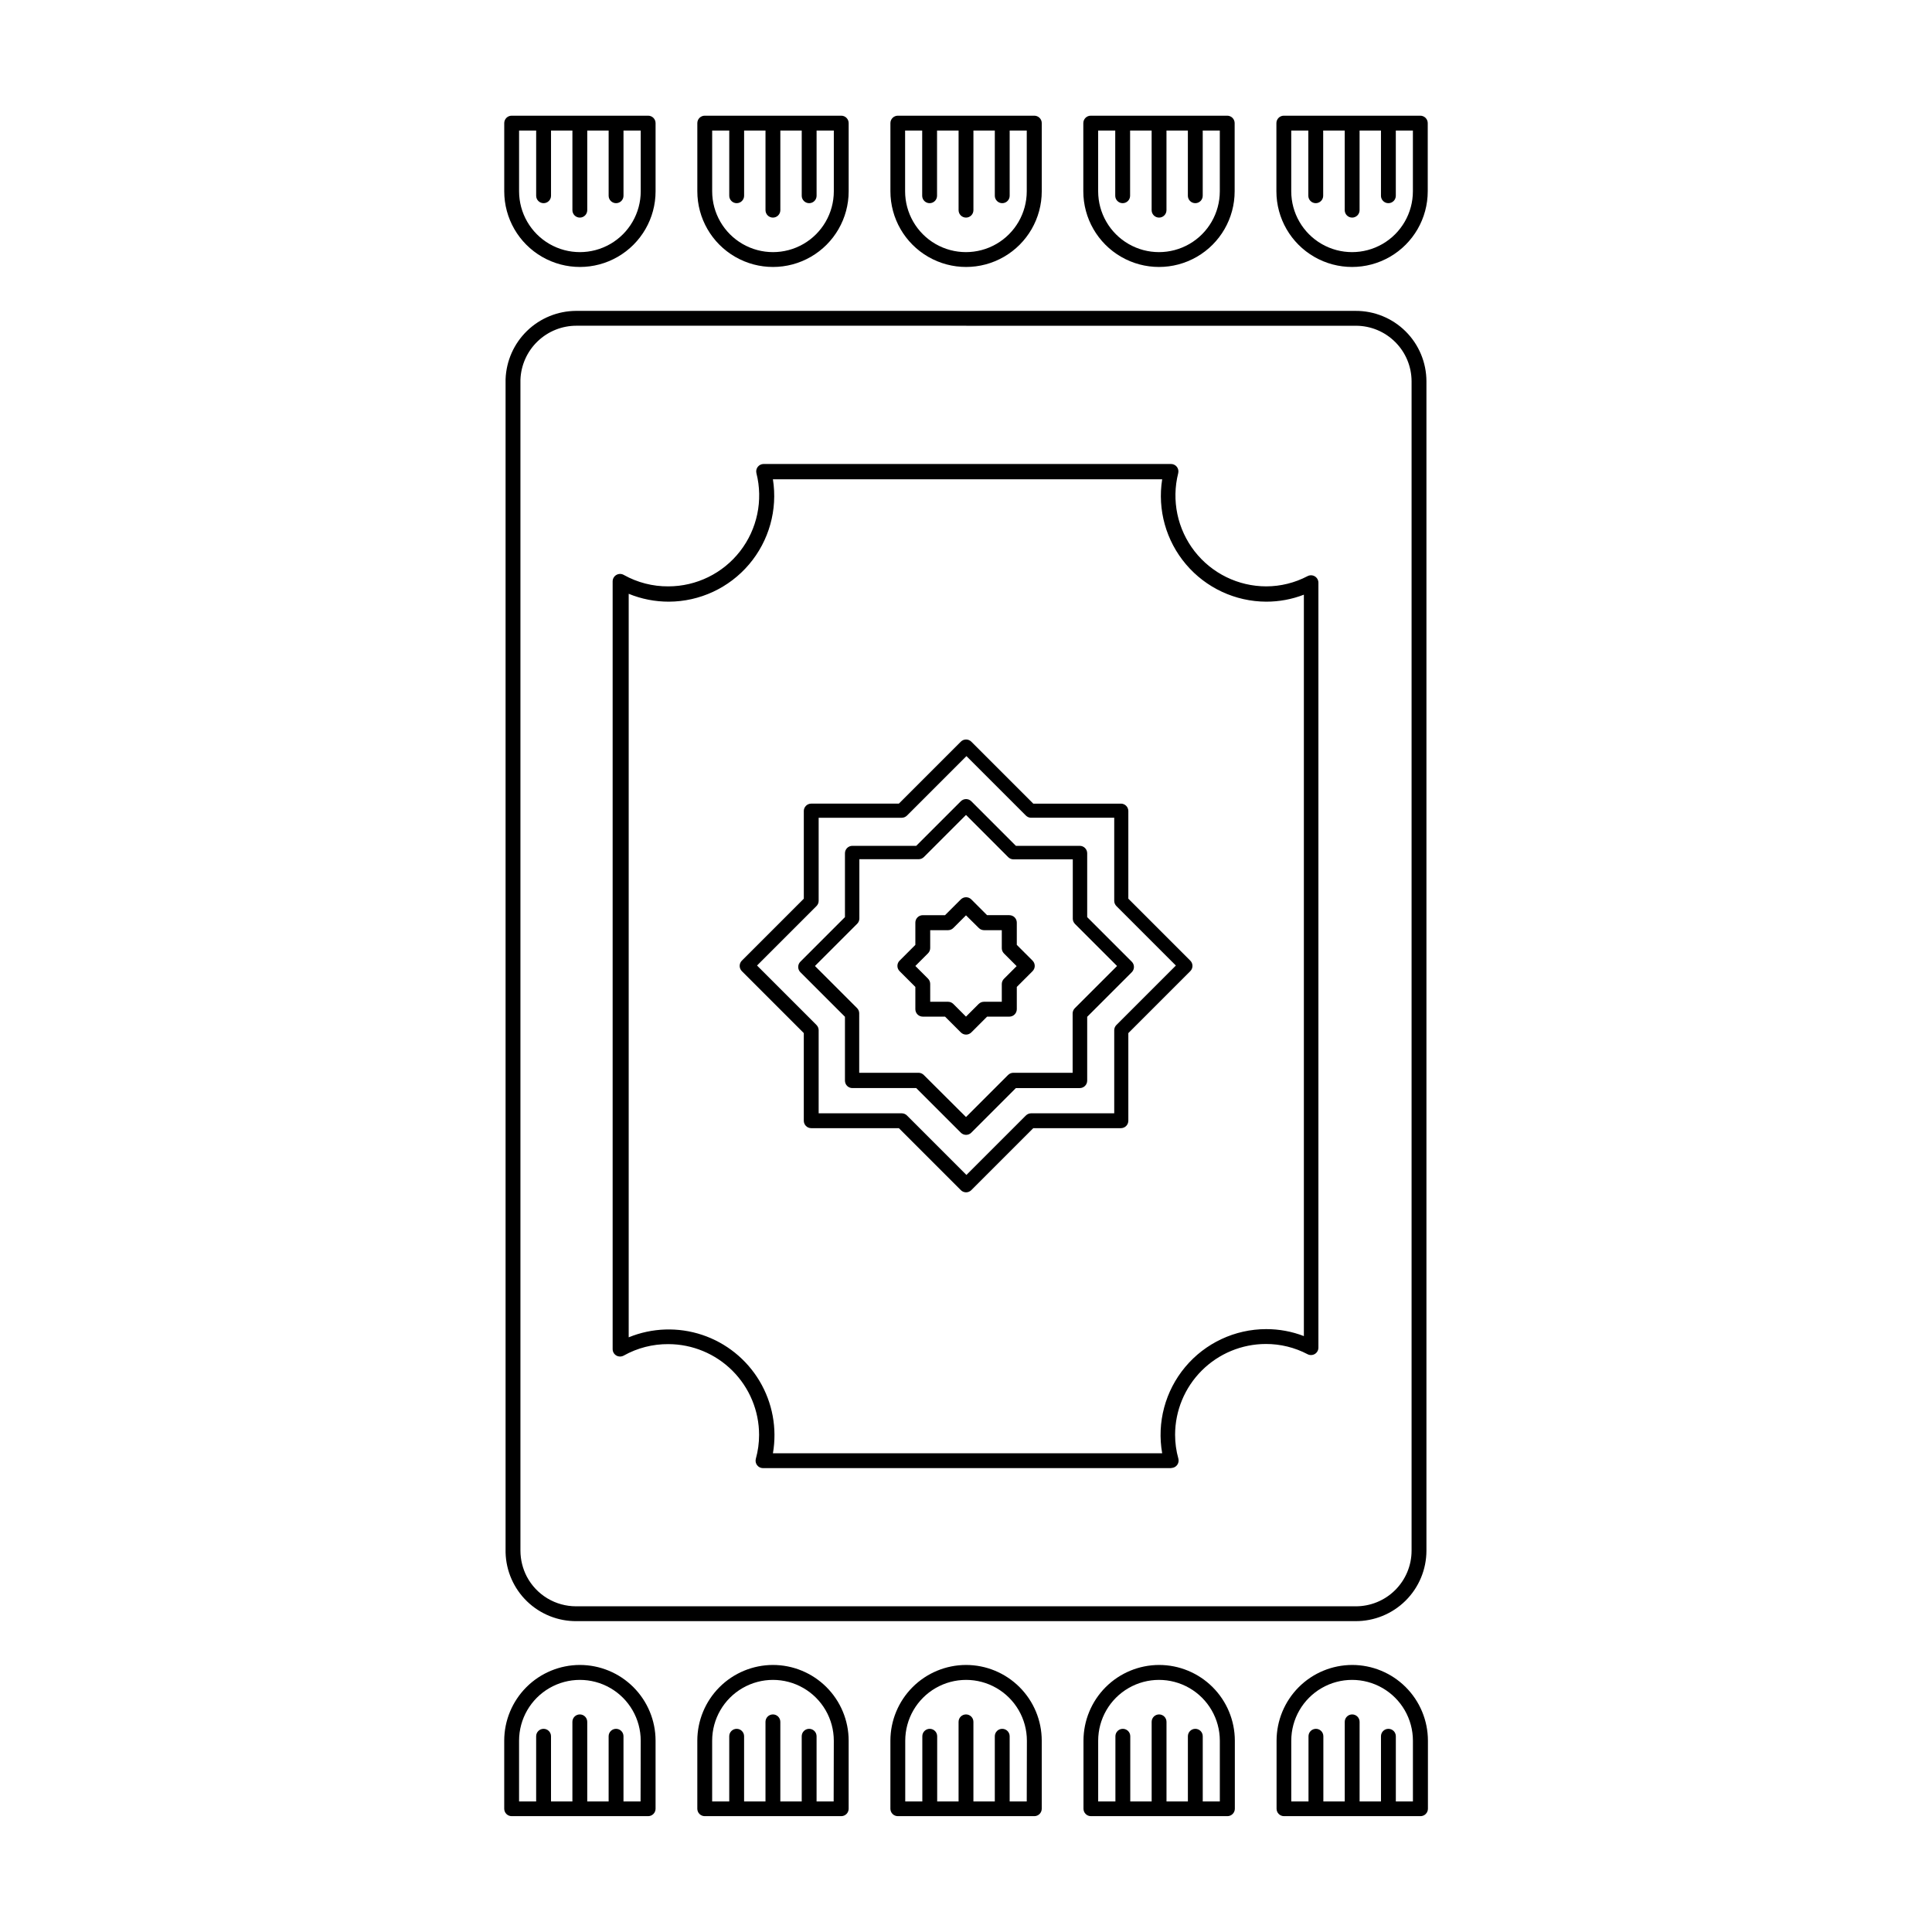
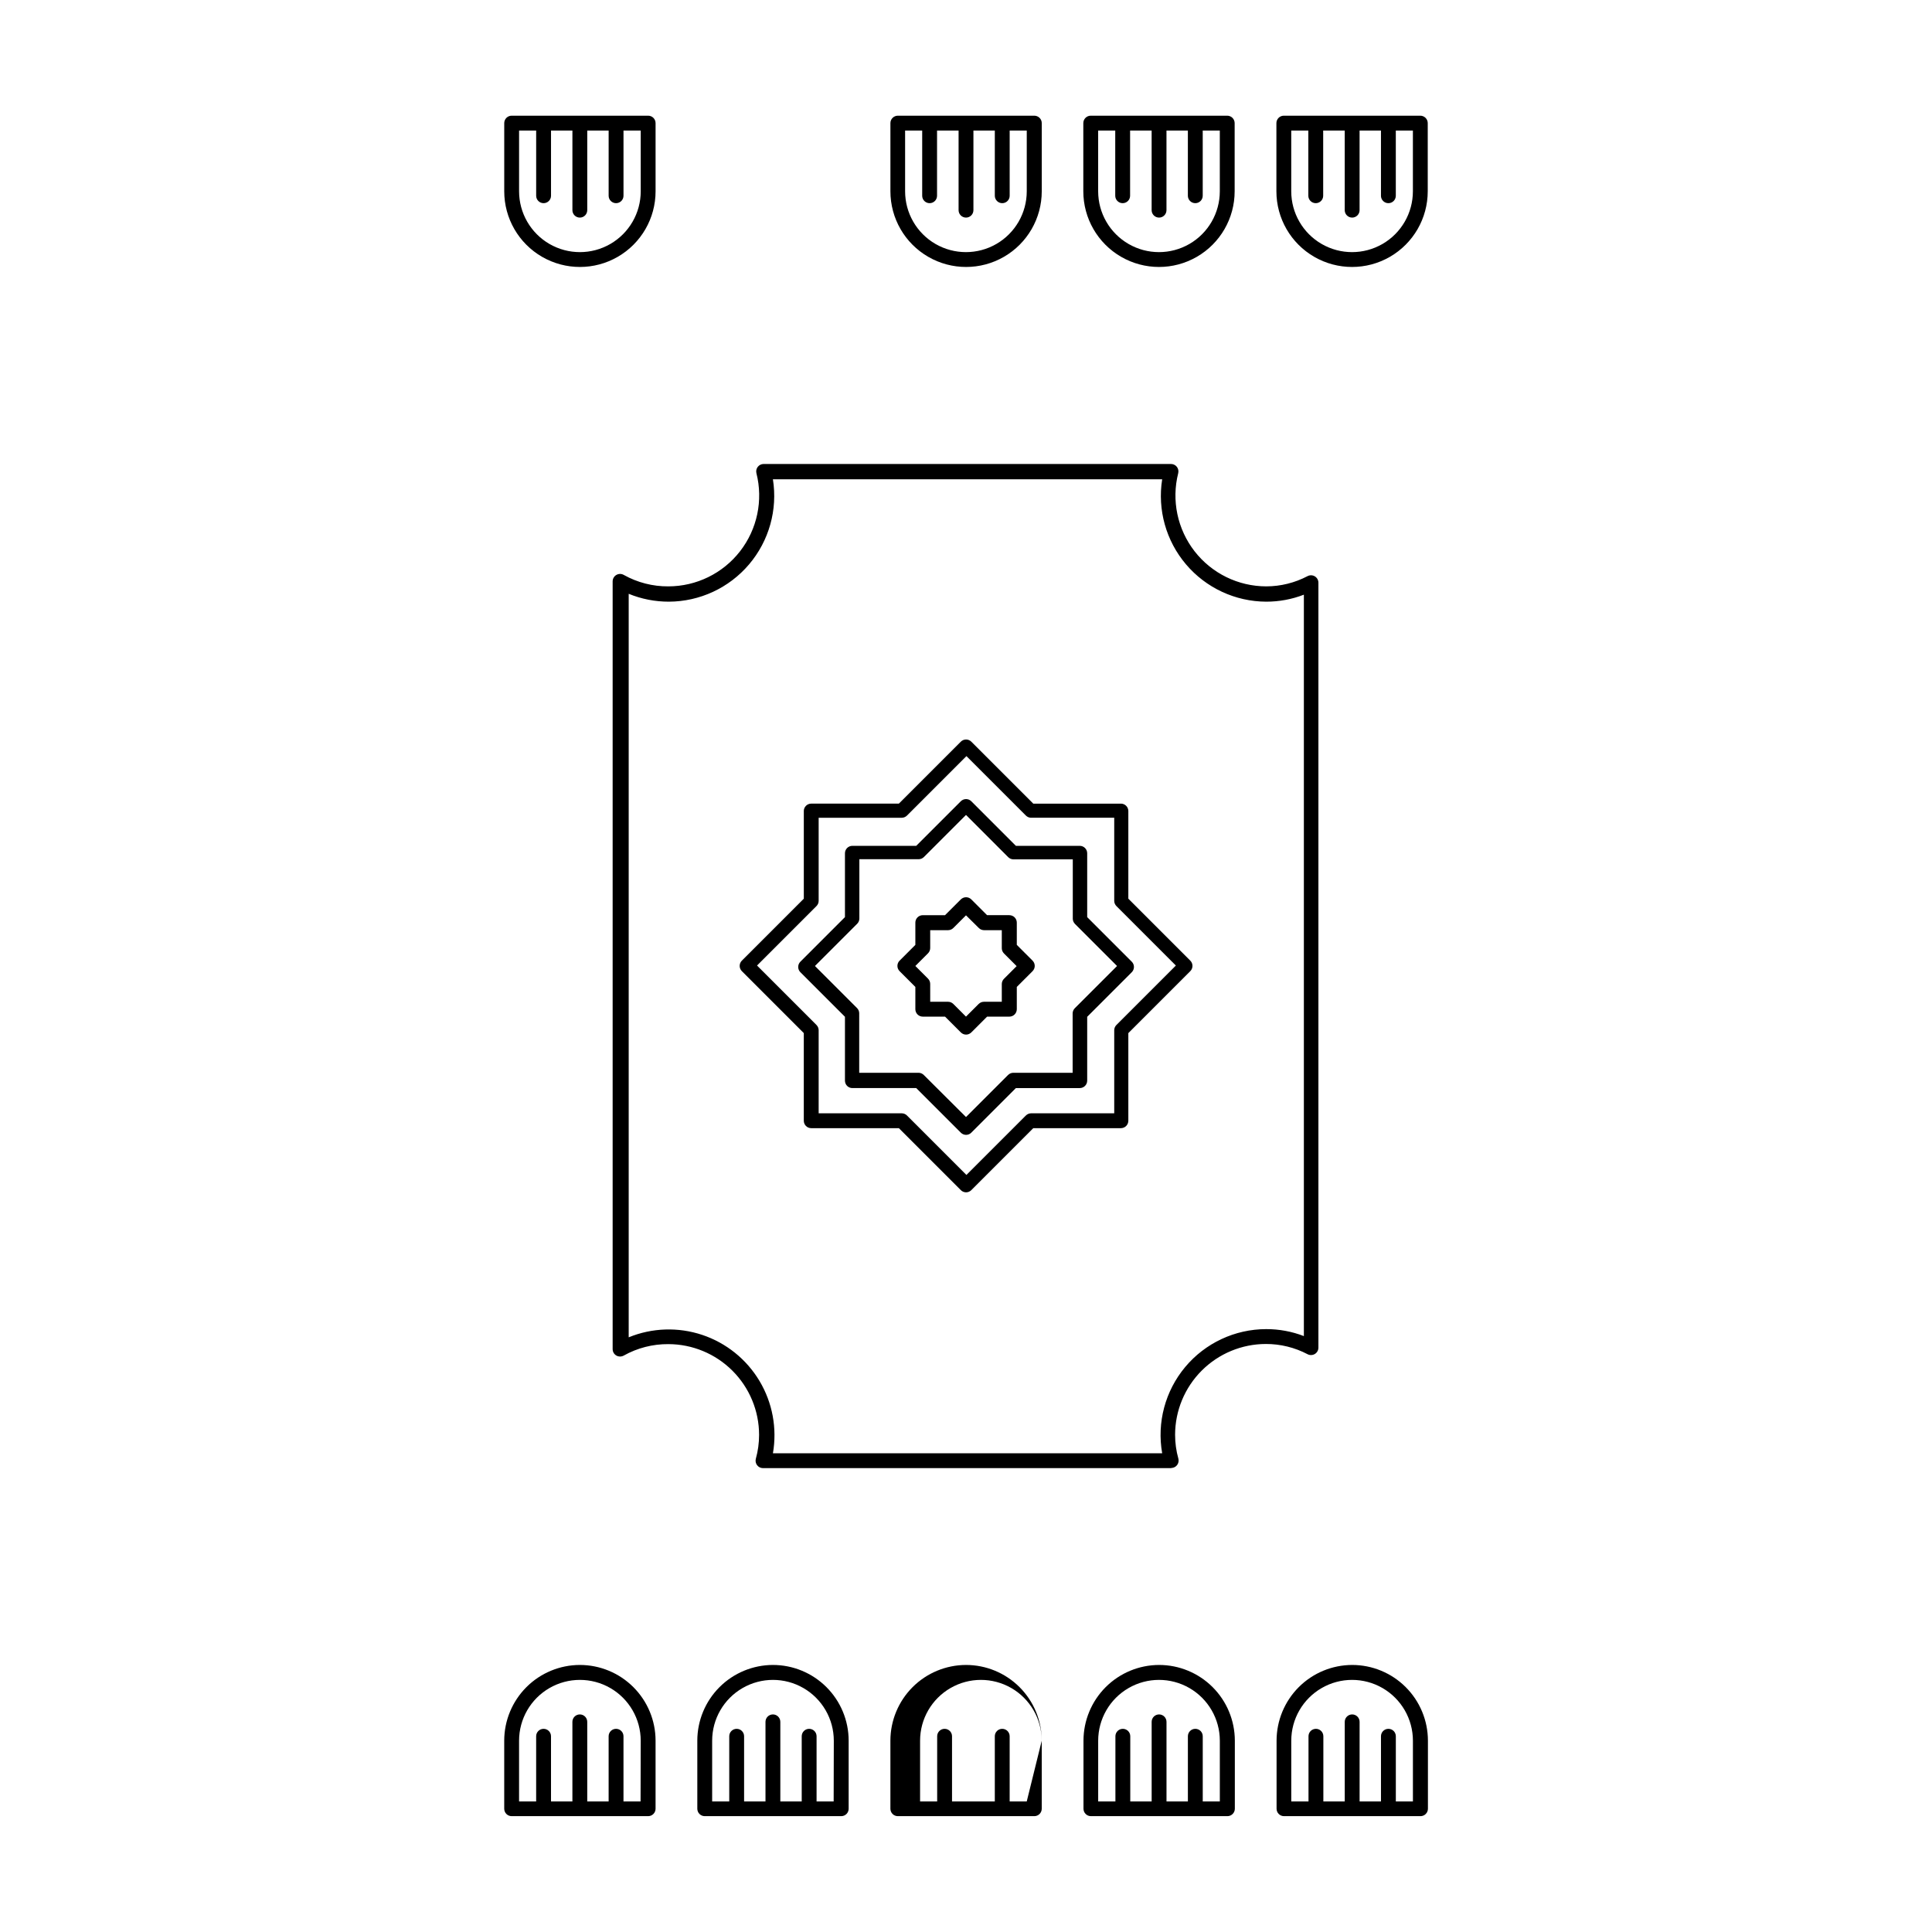
<svg xmlns="http://www.w3.org/2000/svg" fill="#000000" width="800px" height="800px" version="1.1" viewBox="144 144 512 512">
  <g>
    <path d="m400 444.75c-0.52-0.008-1.016-0.219-1.379-0.59l-11.809-11.809h-16.926c-1.086 0-1.965-0.879-1.965-1.969v-16.926l-11.809-11.809v0.004c-0.375-0.371-0.582-0.875-0.582-1.398 0-0.523 0.207-1.027 0.582-1.398l11.809-11.809v-16.926 0.004c0-1.086 0.879-1.969 1.965-1.969h16.926l11.809-11.809c0.371-0.371 0.871-0.582 1.398-0.582 0.523 0 1.027 0.211 1.395 0.582l11.809 11.809h16.926c0.523 0 1.023 0.207 1.391 0.578 0.371 0.367 0.578 0.867 0.578 1.391v16.926l11.809 11.809v-0.004c0.371 0.371 0.582 0.875 0.582 1.398 0 0.523-0.211 1.027-0.582 1.398l-11.809 11.809v16.926-0.004c0 0.523-0.207 1.023-0.578 1.395-0.367 0.367-0.867 0.574-1.391 0.574h-16.926l-11.809 11.809c-0.371 0.383-0.883 0.594-1.414 0.59zm-28.301-16.453h15.742c0.52 0.008 1.016 0.223 1.379 0.594l11.18 11.137 11.141-11.141-0.004 0.004c0.363-0.371 0.859-0.586 1.379-0.594h15.742v-15.742c0.008-0.52 0.223-1.016 0.59-1.379l11.18-11.176-11.141-11.141h0.004c-0.371-0.363-0.586-0.859-0.594-1.379v-15.742h-15.742c-0.52-0.008-1.016-0.219-1.379-0.59l-11.176-11.18-11.141 11.141c-0.363 0.371-0.859 0.582-1.379 0.59h-15.742v15.742c-0.008 0.52-0.219 1.016-0.59 1.379l-11.18 11.18 11.141 11.141v-0.004c0.371 0.363 0.582 0.859 0.59 1.379z" />
    <path d="m400 418.18c-0.52-0.008-1.016-0.219-1.379-0.59l-4.172-4.172h-5.906c-1.086 0-1.965-0.883-1.965-1.969v-5.902l-4.172-4.172v-0.004c-0.375-0.367-0.582-0.871-0.582-1.395 0-0.527 0.207-1.031 0.582-1.398l4.172-4.172v-5.906c0-1.086 0.879-1.965 1.965-1.965h5.902l4.176-4.176c0.371-0.371 0.871-0.582 1.398-0.582 0.523 0 1.027 0.211 1.395 0.582l4.172 4.172h5.902l0.004 0.004c0.52 0 1.023 0.207 1.391 0.574 0.371 0.371 0.578 0.871 0.578 1.391v5.902l4.172 4.172v0.004c0.371 0.367 0.582 0.871 0.582 1.398 0 0.523-0.211 1.027-0.582 1.395l-4.172 4.172v5.906c0 0.52-0.207 1.023-0.578 1.391-0.367 0.371-0.871 0.578-1.391 0.578h-5.902l-4.172 4.172h-0.004c-0.371 0.379-0.883 0.594-1.414 0.59zm-9.484-8.699h4.762-0.004c0.52 0.008 1.016 0.219 1.379 0.59l3.344 3.344 3.344-3.344h0.004c0.363-0.371 0.859-0.582 1.379-0.59h4.762v-4.723c0.008-0.52 0.219-1.016 0.59-1.379l3.344-3.344-3.344-3.344v-0.004c-0.371-0.363-0.582-0.859-0.59-1.375v-4.805h-4.723c-0.52-0.008-1.016-0.219-1.379-0.59l-3.383-3.344-3.344 3.344h-0.004c-0.363 0.371-0.859 0.582-1.379 0.59h-4.762v4.762c-0.008 0.52-0.219 1.016-0.59 1.379l-3.344 3.344 3.344 3.344v0.004c0.371 0.363 0.582 0.859 0.59 1.379z" />
-     <path d="m503.2 573.62h-206.4c-4.894 0.043-9.609-1.84-13.129-5.242s-5.562-8.051-5.688-12.945v-310.39-0.551c0.176-4.844 2.211-9.434 5.688-12.805 3.481-3.375 8.125-5.273 12.973-5.301h206.56c4.973-0.031 9.754 1.918 13.285 5.418s5.519 8.266 5.531 13.238v309.92c-0.012 4.969-2 9.734-5.531 13.234s-8.312 5.453-13.285 5.422zm-206.4-343.3c-3.856-0.012-7.566 1.477-10.34 4.152-2.777 2.672-4.406 6.324-4.539 10.176v310.32c0.012 2.383 0.59 4.731 1.691 6.848 1.254 2.371 3.125 4.359 5.422 5.746 2.297 1.387 4.926 2.121 7.609 2.125h206.56c3.93 0.031 7.707-1.504 10.5-4.266 2.793-2.766 4.371-6.527 4.379-10.453v-309.92c-0.008-3.902-1.562-7.641-4.324-10.398-2.758-2.758-6.496-4.312-10.395-4.324z" />
    <path d="m454.47 533.07h-108.28c-0.609-0.004-1.184-0.289-1.551-0.773-0.371-0.488-0.496-1.117-0.336-1.707 0.574-2.062 0.863-4.195 0.863-6.336-0.008-6.375-2.547-12.484-7.055-16.992-4.508-4.508-10.617-7.047-16.992-7.055-4.133-0.031-8.203 1.012-11.809 3.027-0.609 0.344-1.355 0.344-1.969 0-0.605-0.348-0.98-0.992-0.984-1.691v-203.45c-0.008-0.707 0.363-1.367 0.973-1.723 0.613-0.359 1.367-0.363 1.98-0.008 3.606 2.019 7.676 3.062 11.809 3.031 7.426-0.004 14.438-3.434 18.996-9.293 4.562-5.863 6.164-13.5 4.344-20.699-0.145-0.586-0.012-1.203 0.355-1.68 0.367-0.473 0.934-0.754 1.535-0.762h108c0.602 0.008 1.168 0.289 1.535 0.762 0.367 0.477 0.496 1.094 0.352 1.68-1.816 7.199-0.215 14.836 4.344 20.699 4.562 5.859 11.57 9.289 19 9.293 3.812-0.008 7.566-0.941 10.941-2.715 0.605-0.316 1.336-0.293 1.922 0.059 0.586 0.355 0.945 0.988 0.949 1.672v202.74c-0.004 0.688-0.363 1.32-0.949 1.672-0.586 0.352-1.316 0.375-1.922 0.062-3.41-1.793-7.207-2.727-11.062-2.715-6.375 0.008-12.484 2.547-16.992 7.055-4.508 4.508-7.043 10.617-7.055 16.992 0 2.141 0.289 4.273 0.867 6.336 0.156 0.59 0.035 1.219-0.336 1.707-0.371 0.484-0.945 0.77-1.555 0.773zm-105.64-3.934h103.16c-1.441-8.152 0.797-16.527 6.109-22.875 5.316-6.348 13.164-10.02 21.445-10.031 3.418-0.008 6.809 0.617 9.996 1.848v-196.48c-3.188 1.23-6.578 1.859-9.996 1.852-8.184-0.035-15.938-3.644-21.234-9.883-5.297-6.234-7.606-14.473-6.32-22.551h-103.16c1.285 8.078-1.023 16.316-6.32 22.551-5.297 6.238-13.051 9.848-21.234 9.883-3.656 0.008-7.281-0.699-10.664-2.086v197.04c6.207-2.539 13.117-2.766 19.48-0.645 6.363 2.125 11.75 6.461 15.188 12.219 3.438 5.758 4.699 12.559 3.551 19.168z" />
    <path d="m400 459.98c-0.52-0.008-1.016-0.219-1.379-0.59l-16.414-16.414h-23.223c-1.086 0-1.969-0.883-1.969-1.969v-23.223l-16.414-16.414h0.004c-0.375-0.367-0.582-0.871-0.582-1.395 0-0.527 0.207-1.031 0.582-1.398l16.414-16.414v-23.223h-0.004c0-1.086 0.883-1.969 1.969-1.969h23.223l16.414-16.414v0.004c0.371-0.375 0.871-0.582 1.398-0.582 0.523 0 1.027 0.207 1.395 0.582l16.414 16.414h23.223v-0.004c0.523 0 1.023 0.207 1.391 0.578 0.371 0.367 0.578 0.871 0.578 1.391v23.223l16.414 16.414c0.371 0.367 0.582 0.871 0.582 1.398 0 0.523-0.211 1.027-0.582 1.395l-16.414 16.414v23.223c0 0.523-0.207 1.023-0.578 1.391-0.367 0.371-0.867 0.578-1.391 0.578h-23.223l-16.414 16.414c-0.371 0.379-0.883 0.594-1.414 0.59zm-39.047-20.941h22.043c0.52 0.008 1.012 0.219 1.375 0.59l15.742 15.742 15.742-15.742h0.004c0.363-0.371 0.859-0.582 1.379-0.59h22.043v-22.043 0.004c0.008-0.52 0.219-1.016 0.59-1.379l15.742-15.742-15.742-15.742v-0.004c-0.371-0.363-0.582-0.859-0.59-1.379v-22.043h-22.043v0.004c-0.52-0.008-1.016-0.223-1.379-0.594l-15.742-15.742-15.742 15.742h-0.004c-0.363 0.371-0.855 0.586-1.375 0.594h-22.043v22.043-0.004c-0.008 0.52-0.219 1.016-0.59 1.379l-15.742 15.742 15.742 15.742v0.004c0.371 0.363 0.582 0.859 0.59 1.379z" />
    <path d="m315.77 174.66h-36.172c-1.09 0-1.969 0.883-1.969 1.969v18.066c0 7.164 3.82 13.785 10.027 17.367 6.203 3.582 13.848 3.582 20.051 0 6.207-3.582 10.027-10.203 10.027-17.367v-18.066c0-1.086-0.879-1.969-1.965-1.969zm-1.969 20.035c0 5.758-3.074 11.082-8.059 13.961-4.988 2.879-11.133 2.879-16.121 0-4.984-2.879-8.059-8.203-8.059-13.961v-16.098h4.527v17.277c0 1.09 0.883 1.969 1.969 1.969 1.086 0 1.969-0.879 1.969-1.969v-17.277h5.668v21.098c0 1.086 0.879 1.969 1.969 1.969 1.086 0 1.965-0.883 1.965-1.969v-21.098h5.668v17.277c0 1.09 0.883 1.969 1.969 1.969s1.969-0.879 1.969-1.969v-17.277h4.566z" />
-     <path d="m366.94 174.66h-36.172c-1.09 0-1.969 0.883-1.969 1.969v18.066c0 7.164 3.82 13.785 10.027 17.367 6.203 3.582 13.848 3.582 20.055 0 6.203-3.582 10.023-10.203 10.023-17.367v-18.066c0-1.086-0.879-1.969-1.965-1.969zm-1.969 20.035c0 5.758-3.074 11.082-8.059 13.961-4.988 2.879-11.133 2.879-16.117 0-4.988-2.879-8.062-8.203-8.062-13.961v-16.098h4.527v17.277c0 1.09 0.883 1.969 1.969 1.969 1.086 0 1.969-0.879 1.969-1.969v-17.277h5.668v21.098c0 1.086 0.879 1.969 1.969 1.969 1.086 0 1.965-0.883 1.965-1.969v-21.098h5.668v17.277c0 1.09 0.883 1.969 1.969 1.969 1.086 0 1.969-0.879 1.969-1.969v-17.277h4.566z" />
    <path d="m418.07 174.66h-36.133c-1.09 0-1.969 0.883-1.969 1.969v18.066c0 7.164 3.82 13.785 10.027 17.367 6.203 3.582 13.848 3.582 20.055 0 6.203-3.582 10.023-10.203 10.023-17.367v-18.066c0.004-0.527-0.211-1.035-0.59-1.406-0.375-0.367-0.887-0.57-1.414-0.562zm-1.969 20.035c0 5.758-3.074 11.082-8.059 13.961-4.988 2.879-11.133 2.879-16.121 0-4.984-2.879-8.059-8.203-8.059-13.961v-16.098h4.527v17.277c0 1.09 0.883 1.969 1.969 1.969 1.086 0 1.969-0.879 1.969-1.969v-17.277h5.707v21.098c0 1.086 0.879 1.969 1.969 1.969 1.086 0 1.965-0.883 1.965-1.969v-21.098h5.668v17.277c0 1.09 0.883 1.969 1.969 1.969 1.086 0 1.969-0.879 1.969-1.969v-17.277h4.527z" />
    <path d="m469.23 174.66h-36.172c-1.09 0-1.969 0.883-1.969 1.969v18.066c0 7.164 3.82 13.785 10.027 17.367 6.203 3.582 13.848 3.582 20.055 0 6.203-3.582 10.023-10.203 10.023-17.367v-18.066c0-0.52-0.207-1.023-0.574-1.391-0.371-0.367-0.871-0.578-1.391-0.578zm-1.969 20.035c0 5.758-3.074 11.082-8.059 13.961-4.988 2.879-11.133 2.879-16.117 0-4.988-2.879-8.062-8.203-8.062-13.961v-16.098h4.527v17.277c0 1.09 0.883 1.969 1.969 1.969 1.086 0 1.969-0.879 1.969-1.969v-17.277h5.707v21.098c0 1.086 0.879 1.969 1.969 1.969 1.086 0 1.965-0.883 1.965-1.969v-21.098h5.668v17.277c0 1.09 0.883 1.969 1.969 1.969 1.09 0 1.969-0.879 1.969-1.969v-17.277h4.527z" />
    <path d="m520.4 174.66h-36.172c-1.09 0-1.969 0.883-1.969 1.969v18.066c0 7.164 3.82 13.785 10.027 17.367 6.203 3.582 13.848 3.582 20.055 0 6.203-3.582 10.023-10.203 10.023-17.367v-18.066c0-0.52-0.207-1.023-0.574-1.391-0.371-0.367-0.871-0.578-1.391-0.578zm-1.969 20.035c0 5.758-3.074 11.082-8.059 13.961-4.988 2.879-11.133 2.879-16.117 0-4.988-2.879-8.062-8.203-8.062-13.961v-16.098h4.527v17.277c0 1.09 0.883 1.969 1.969 1.969 1.086 0 1.969-0.879 1.969-1.969v-17.277h5.707v21.098c0 1.086 0.879 1.969 1.969 1.969 1.086 0 1.969-0.883 1.969-1.969v-21.098h5.668v17.277h-0.004c0 1.09 0.883 1.969 1.969 1.969 1.09 0 1.969-0.879 1.969-1.969v-17.277h4.527z" />
    <path d="m297.66 585.23c-5.312 0.012-10.402 2.125-14.156 5.879-3.754 3.758-5.871 8.848-5.879 14.156v18.066c0 0.523 0.207 1.023 0.574 1.391 0.371 0.371 0.871 0.578 1.395 0.578h36.172c0.52 0 1.02-0.207 1.391-0.578 0.367-0.367 0.574-0.867 0.574-1.391v-18.066c-0.008-5.316-2.129-10.414-5.891-14.168-3.766-3.758-8.863-5.867-14.18-5.867zm16.098 36.172h-4.527v-17.277c0-1.09-0.883-1.969-1.969-1.969s-1.969 0.879-1.969 1.969v17.277h-5.668v-21.098c0-1.086-0.879-1.965-1.965-1.965-1.09 0-1.969 0.879-1.969 1.965v21.098h-5.668v-17.277c0-1.09-0.883-1.969-1.969-1.969-1.086 0-1.969 0.879-1.969 1.969v17.277h-4.527v-16.098c0-5.758 3.074-11.078 8.059-13.957 4.988-2.879 11.133-2.879 16.121 0 4.984 2.879 8.059 8.199 8.059 13.957z" />
    <path d="m348.83 585.23c-5.312 0.012-10.402 2.125-14.156 5.879-3.754 3.758-5.871 8.848-5.879 14.156v18.066c0 0.523 0.207 1.023 0.574 1.391 0.371 0.371 0.871 0.578 1.395 0.578h36.172c0.52 0 1.02-0.207 1.391-0.578 0.367-0.367 0.574-0.867 0.574-1.391v-18.066c-0.008-5.316-2.129-10.414-5.891-14.168-3.766-3.758-8.863-5.867-14.18-5.867zm16.098 36.172h-4.527v-17.277c0-1.09-0.883-1.969-1.969-1.969-1.086 0-1.969 0.879-1.969 1.969v17.277h-5.668v-21.098c0-1.086-0.879-1.965-1.965-1.965-1.09 0-1.969 0.879-1.969 1.965v21.098h-5.668v-17.277c0-1.09-0.883-1.969-1.969-1.969-1.086 0-1.969 0.879-1.969 1.969v17.277h-4.527v-16.098c0-5.758 3.074-11.078 8.062-13.957 4.984-2.879 11.129-2.879 16.117 0 4.984 2.879 8.059 8.199 8.059 13.957z" />
-     <path d="m400 585.23c-5.312 0.012-10.402 2.125-14.156 5.879-3.754 3.758-5.867 8.848-5.879 14.156v18.066c0 0.523 0.207 1.023 0.574 1.391 0.371 0.371 0.871 0.578 1.395 0.578h36.172c0.52 0 1.02-0.207 1.391-0.578 0.367-0.367 0.574-0.867 0.574-1.391v-18.066c-0.008-5.316-2.129-10.414-5.891-14.168-3.766-3.758-8.863-5.867-14.18-5.867zm16.098 36.172h-4.527v-17.277c0-1.09-0.883-1.969-1.969-1.969-1.086 0-1.969 0.879-1.969 1.969v17.277h-5.668v-21.098c0-1.086-0.879-1.965-1.965-1.965-1.09 0-1.969 0.879-1.969 1.965v21.098h-5.668v-17.277c0-1.09-0.883-1.969-1.969-1.969-1.086 0-1.969 0.879-1.969 1.969v17.277h-4.527v-16.098c0-5.758 3.074-11.078 8.062-13.957 4.984-2.879 11.129-2.879 16.117 0 4.984 2.879 8.059 8.199 8.059 13.957z" />
+     <path d="m400 585.23c-5.312 0.012-10.402 2.125-14.156 5.879-3.754 3.758-5.867 8.848-5.879 14.156v18.066c0 0.523 0.207 1.023 0.574 1.391 0.371 0.371 0.871 0.578 1.395 0.578h36.172c0.52 0 1.02-0.207 1.391-0.578 0.367-0.367 0.574-0.867 0.574-1.391v-18.066c-0.008-5.316-2.129-10.414-5.891-14.168-3.766-3.758-8.863-5.867-14.18-5.867zm16.098 36.172h-4.527v-17.277c0-1.09-0.883-1.969-1.969-1.969-1.086 0-1.969 0.879-1.969 1.969v17.277h-5.668v-21.098v21.098h-5.668v-17.277c0-1.09-0.883-1.969-1.969-1.969-1.086 0-1.969 0.879-1.969 1.969v17.277h-4.527v-16.098c0-5.758 3.074-11.078 8.062-13.957 4.984-2.879 11.129-2.879 16.117 0 4.984 2.879 8.059 8.199 8.059 13.957z" />
    <path d="m451.17 585.23c-5.312 0.012-10.402 2.125-14.156 5.879-3.754 3.758-5.867 8.848-5.879 14.156v18.066c0 0.523 0.207 1.023 0.574 1.391 0.371 0.371 0.871 0.578 1.395 0.578h36.172c0.52 0 1.02-0.207 1.391-0.578 0.367-0.367 0.578-0.867 0.578-1.391v-18.066c-0.012-5.316-2.133-10.414-5.894-14.168-3.766-3.758-8.863-5.867-14.18-5.867zm16.098 36.172h-4.527v-17.277c0-1.09-0.879-1.969-1.969-1.969-1.086 0-1.969 0.879-1.969 1.969v17.277h-5.668v-21.098c0-1.086-0.879-1.965-1.965-1.965-1.09 0-1.969 0.879-1.969 1.965v21.098h-5.668v-17.277c0-1.09-0.883-1.969-1.969-1.969s-1.969 0.879-1.969 1.969v17.277h-4.566v-16.098c0-5.758 3.074-11.078 8.062-13.957 4.984-2.879 11.129-2.879 16.117 0 4.984 2.879 8.059 8.199 8.059 13.957z" />
    <path d="m502.34 585.23c-5.312 0.012-10.402 2.125-14.156 5.879-3.754 3.758-5.867 8.848-5.879 14.156v18.066c0 0.523 0.207 1.023 0.574 1.391 0.371 0.371 0.871 0.578 1.395 0.578h36.172c0.52 0 1.023-0.207 1.391-0.578 0.367-0.367 0.578-0.867 0.578-1.391v-18.066c-0.012-5.316-2.133-10.414-5.894-14.168-3.766-3.758-8.863-5.867-14.18-5.867zm16.098 36.172h-4.527v-17.277c0-1.09-0.879-1.969-1.969-1.969-1.086 0-1.969 0.879-1.969 1.969v17.277h-5.664v-21.098c0-1.086-0.883-1.965-1.969-1.965-1.09 0-1.969 0.879-1.969 1.965v21.098h-5.668v-17.277c0-1.09-0.883-1.969-1.969-1.969-1.086 0-1.969 0.879-1.969 1.969v17.277h-4.566v-16.098c0-5.758 3.074-11.078 8.062-13.957 4.984-2.879 11.129-2.879 16.117 0 4.984 2.879 8.059 8.199 8.059 13.957z" />
  </g>
</svg>